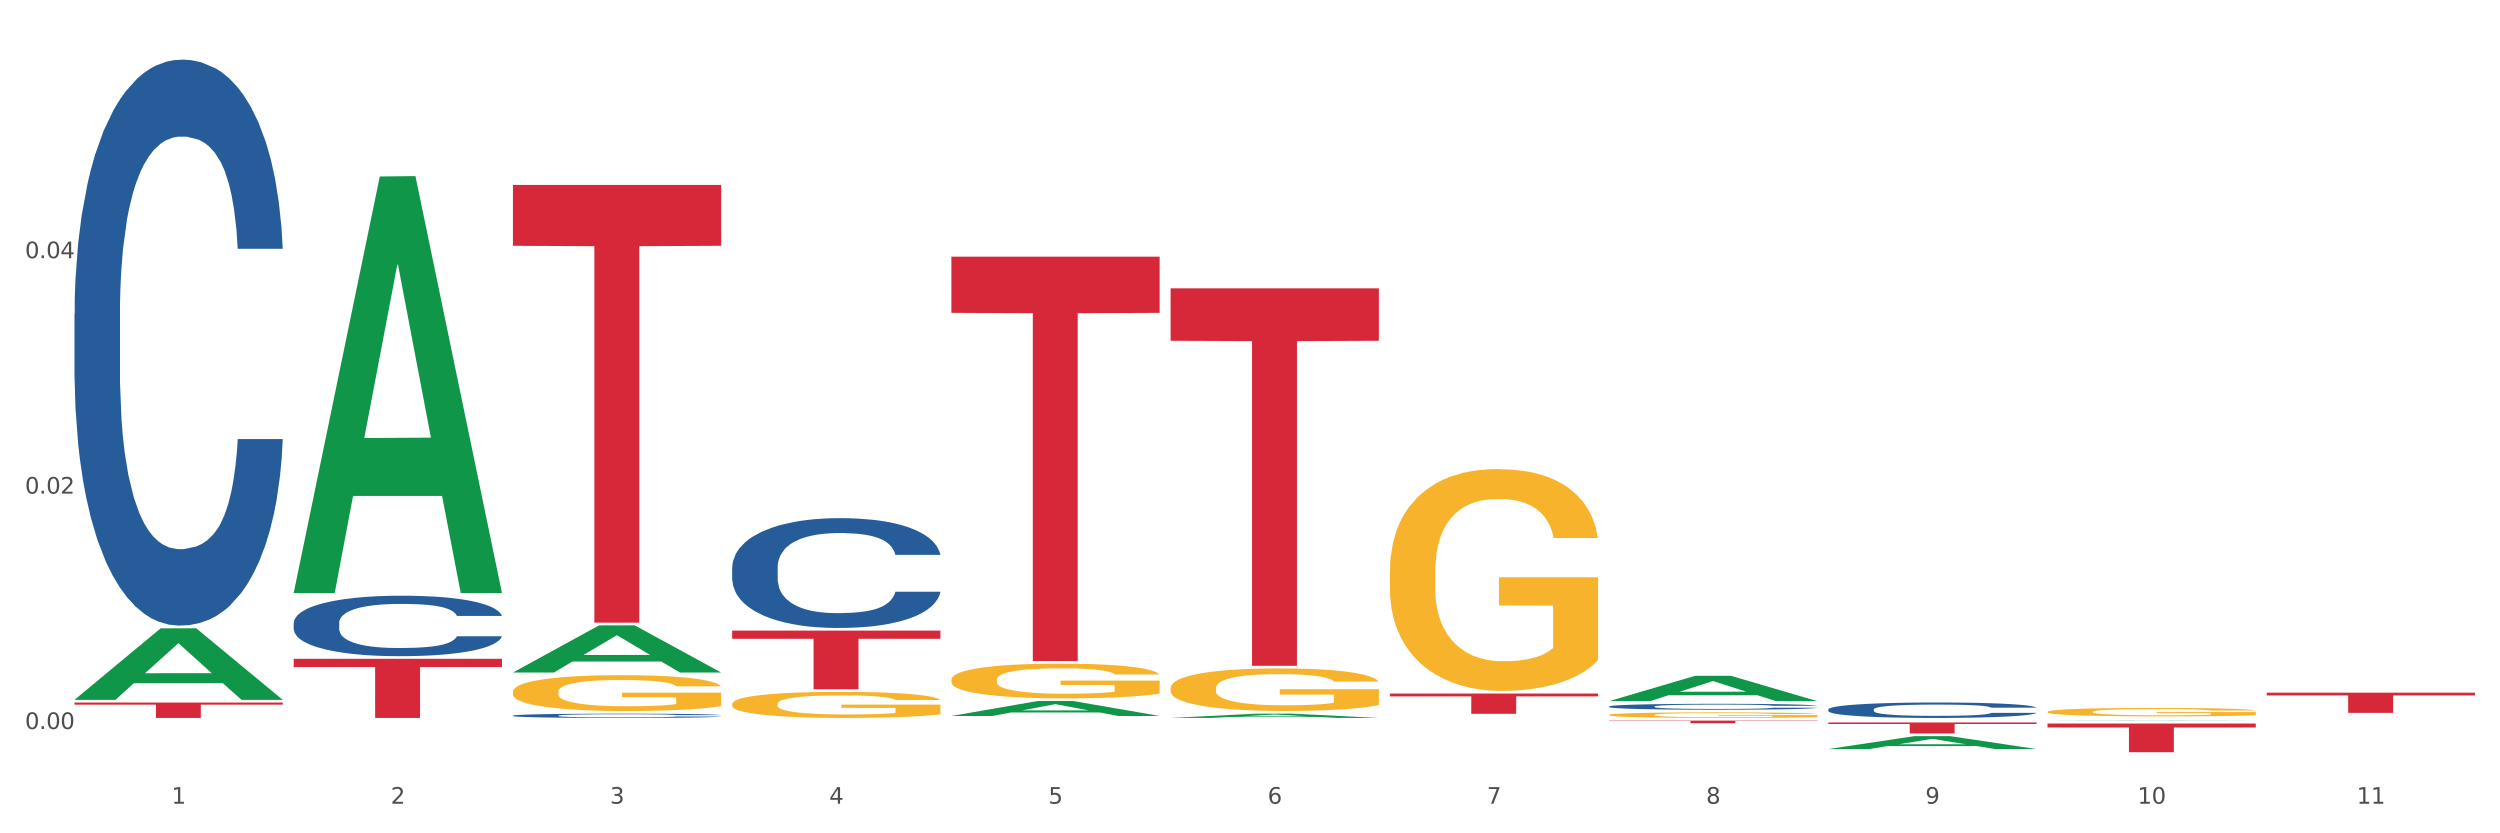
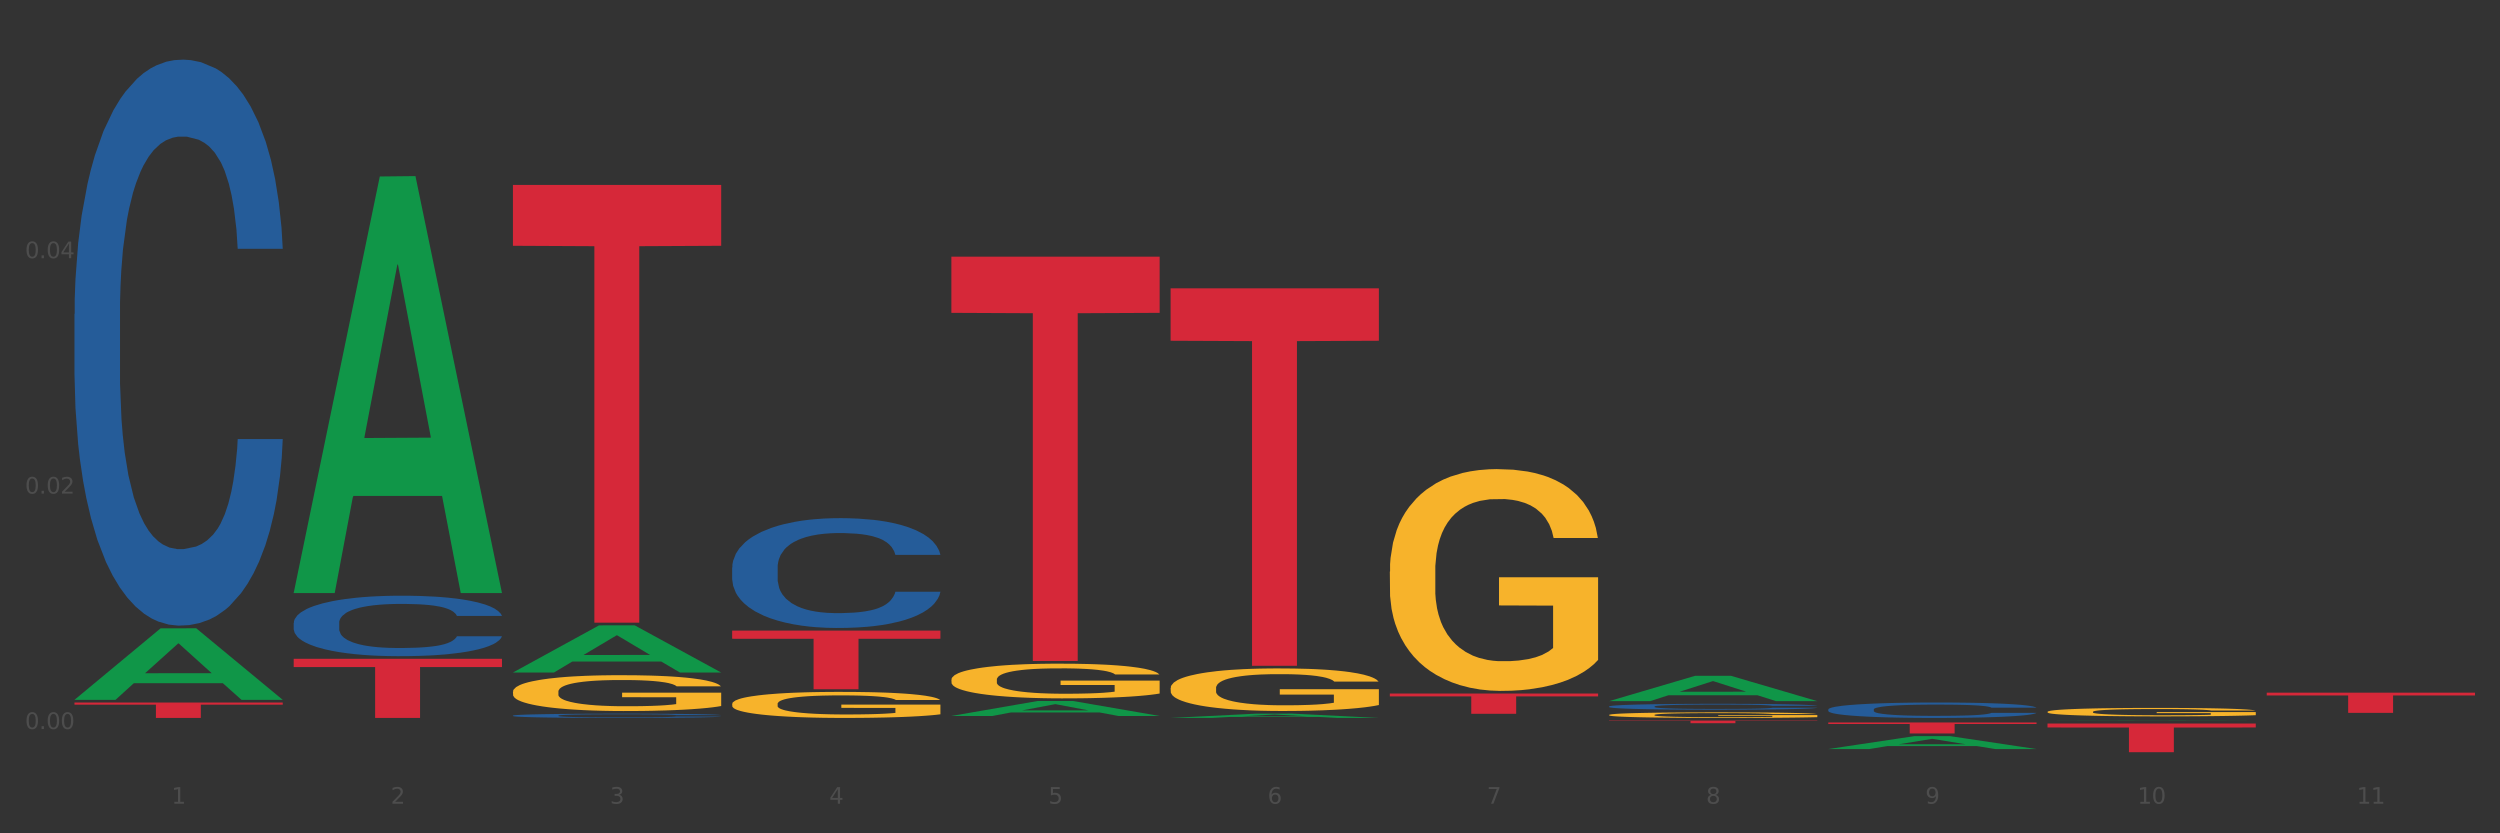
<svg xmlns="http://www.w3.org/2000/svg" xmlns:xlink="http://www.w3.org/1999/xlink" width="1080pt" height="360pt" viewBox="0 0 1080 360" version="1.1">
  <rect x="0" y="0" width="1080" height="360" fill="#333333" stroke="none" />
  <defs>
    <style type="text/css">*{stroke-linejoin: round; stroke-linecap: butt}</style>
  </defs>
  <g id="figure_1">
    <g id="patch_1">
-       <path d="M 0 360  L 1080 360  L 1080 0  L 0 0  z " style="fill: #ffffff; stroke: #ffffff; stroke-linejoin: miter" />
-     </g>
+       </g>
    <g id="axes_1">
      <g id="matplotlib.axis_1">
        <g id="xtick_1">
          <g id="text_1">
            <g style="fill: #4d4d4d" transform="translate(74.106 347.204) scale(0.096 -0.096)">
              <defs>
                <path id="DejaVuSans-31" d="M 794 531  L 1825 531  L 1825 4091  L 703 3866  L 703 4441  L 1819 4666  L 2450 4666  L 2450 531  L 3481 531  L 3481 0  L 794 0  L 794 531  z " transform="scale(0.016)" />
              </defs>
              <use xlink:href="#DejaVuSans-31" />
            </g>
          </g>
        </g>
        <g id="xtick_2">
          <g id="text_2">
            <g style="fill: #4d4d4d" transform="translate(168.812 347.204) scale(0.096 -0.096)">
              <defs>
                <path id="DejaVuSans-32" d="M 1228 531  L 3431 531  L 3431 0  L 469 0  L 469 531  Q 828 903 1448 1529  Q 2069 2156 2228 2338  Q 2531 2678 2651 2914  Q 2772 3150 2772 3378  Q 2772 3750 2511 3984  Q 2250 4219 1831 4219  Q 1534 4219 1204 4116  Q 875 4013 500 3803  L 500 4441  Q 881 4594 1212 4672  Q 1544 4750 1819 4750  Q 2544 4750 2975 4387  Q 3406 4025 3406 3419  Q 3406 3131 3298 2873  Q 3191 2616 2906 2266  Q 2828 2175 2409 1742  Q 1991 1309 1228 531  z " transform="scale(0.016)" />
              </defs>
              <use xlink:href="#DejaVuSans-32" />
            </g>
          </g>
        </g>
        <g id="xtick_3">
          <g id="text_3">
            <g style="fill: #4d4d4d" transform="translate(263.517 347.204) scale(0.096 -0.096)">
              <defs>
                <path id="DejaVuSans-33" d="M 2597 2516  Q 3050 2419 3304 2112  Q 3559 1806 3559 1356  Q 3559 666 3084 287  Q 2609 -91 1734 -91  Q 1441 -91 1130 -33  Q 819 25 488 141  L 488 750  Q 750 597 1062 519  Q 1375 441 1716 441  Q 2309 441 2620 675  Q 2931 909 2931 1356  Q 2931 1769 2642 2001  Q 2353 2234 1838 2234  L 1294 2234  L 1294 2753  L 1863 2753  Q 2328 2753 2575 2939  Q 2822 3125 2822 3475  Q 2822 3834 2567 4026  Q 2313 4219 1838 4219  Q 1578 4219 1281 4162  Q 984 4106 628 3988  L 628 4550  Q 988 4650 1302 4700  Q 1616 4750 1894 4750  Q 2613 4750 3031 4423  Q 3450 4097 3450 3541  Q 3450 3153 3228 2886  Q 3006 2619 2597 2516  z " transform="scale(0.016)" />
              </defs>
              <use xlink:href="#DejaVuSans-33" />
            </g>
          </g>
        </g>
        <g id="xtick_4">
          <g id="text_4">
            <g style="fill: #4d4d4d" transform="translate(358.223 347.204) scale(0.096 -0.096)">
              <defs>
                <path id="DejaVuSans-34" d="M 2419 4116  L 825 1625  L 2419 1625  L 2419 4116  z M 2253 4666  L 3047 4666  L 3047 1625  L 3713 1625  L 3713 1100  L 3047 1100  L 3047 0  L 2419 0  L 2419 1100  L 313 1100  L 313 1709  L 2253 4666  z " transform="scale(0.016)" />
              </defs>
              <use xlink:href="#DejaVuSans-34" />
            </g>
          </g>
        </g>
        <g id="xtick_5">
          <g id="text_5">
            <g style="fill: #4d4d4d" transform="translate(452.928 347.204) scale(0.096 -0.096)">
              <defs>
                <path id="DejaVuSans-35" d="M 691 4666  L 3169 4666  L 3169 4134  L 1269 4134  L 1269 2991  Q 1406 3038 1543 3061  Q 1681 3084 1819 3084  Q 2600 3084 3056 2656  Q 3513 2228 3513 1497  Q 3513 744 3044 326  Q 2575 -91 1722 -91  Q 1428 -91 1123 -41  Q 819 9 494 109  L 494 744  Q 775 591 1075 516  Q 1375 441 1709 441  Q 2250 441 2565 725  Q 2881 1009 2881 1497  Q 2881 1984 2565 2268  Q 2250 2553 1709 2553  Q 1456 2553 1204 2497  Q 953 2441 691 2322  L 691 4666  z " transform="scale(0.016)" />
              </defs>
              <use xlink:href="#DejaVuSans-35" />
            </g>
          </g>
        </g>
        <g id="xtick_6">
          <g id="text_6">
            <g style="fill: #4d4d4d" transform="translate(547.634 347.204) scale(0.096 -0.096)">
              <defs>
                <path id="DejaVuSans-36" d="M 2113 2584  Q 1688 2584 1439 2293  Q 1191 2003 1191 1497  Q 1191 994 1439 701  Q 1688 409 2113 409  Q 2538 409 2786 701  Q 3034 994 3034 1497  Q 3034 2003 2786 2293  Q 2538 2584 2113 2584  z M 3366 4563  L 3366 3988  Q 3128 4100 2886 4159  Q 2644 4219 2406 4219  Q 1781 4219 1451 3797  Q 1122 3375 1075 2522  Q 1259 2794 1537 2939  Q 1816 3084 2150 3084  Q 2853 3084 3261 2657  Q 3669 2231 3669 1497  Q 3669 778 3244 343  Q 2819 -91 2113 -91  Q 1303 -91 875 529  Q 447 1150 447 2328  Q 447 3434 972 4092  Q 1497 4750 2381 4750  Q 2619 4750 2861 4703  Q 3103 4656 3366 4563  z " transform="scale(0.016)" />
              </defs>
              <use xlink:href="#DejaVuSans-36" />
            </g>
          </g>
        </g>
        <g id="xtick_7">
          <g id="text_7">
            <g style="fill: #4d4d4d" transform="translate(642.339 347.204) scale(0.096 -0.096)">
              <defs>
                <path id="DejaVuSans-37" d="M 525 4666  L 3525 4666  L 3525 4397  L 1831 0  L 1172 0  L 2766 4134  L 525 4134  L 525 4666  z " transform="scale(0.016)" />
              </defs>
              <use xlink:href="#DejaVuSans-37" />
            </g>
          </g>
        </g>
        <g id="xtick_8">
          <g id="text_8">
            <g style="fill: #4d4d4d" transform="translate(737.044 347.204) scale(0.096 -0.096)">
              <defs>
                <path id="DejaVuSans-38" d="M 2034 2216  Q 1584 2216 1326 1975  Q 1069 1734 1069 1313  Q 1069 891 1326 650  Q 1584 409 2034 409  Q 2484 409 2743 651  Q 3003 894 3003 1313  Q 3003 1734 2745 1975  Q 2488 2216 2034 2216  z M 1403 2484  Q 997 2584 770 2862  Q 544 3141 544 3541  Q 544 4100 942 4425  Q 1341 4750 2034 4750  Q 2731 4750 3128 4425  Q 3525 4100 3525 3541  Q 3525 3141 3298 2862  Q 3072 2584 2669 2484  Q 3125 2378 3379 2068  Q 3634 1759 3634 1313  Q 3634 634 3220 271  Q 2806 -91 2034 -91  Q 1263 -91 848 271  Q 434 634 434 1313  Q 434 1759 690 2068  Q 947 2378 1403 2484  z M 1172 3481  Q 1172 3119 1398 2916  Q 1625 2713 2034 2713  Q 2441 2713 2670 2916  Q 2900 3119 2900 3481  Q 2900 3844 2670 4047  Q 2441 4250 2034 4250  Q 1625 4250 1398 4047  Q 1172 3844 1172 3481  z " transform="scale(0.016)" />
              </defs>
              <use xlink:href="#DejaVuSans-38" />
            </g>
          </g>
        </g>
        <g id="xtick_9">
          <g id="text_9">
            <g style="fill: #4d4d4d" transform="translate(831.75 347.204) scale(0.096 -0.096)">
              <defs>
                <path id="DejaVuSans-39" d="M 703 97  L 703 672  Q 941 559 1184 500  Q 1428 441 1663 441  Q 2288 441 2617 861  Q 2947 1281 2994 2138  Q 2813 1869 2534 1725  Q 2256 1581 1919 1581  Q 1219 1581 811 2004  Q 403 2428 403 3163  Q 403 3881 828 4315  Q 1253 4750 1959 4750  Q 2769 4750 3195 4129  Q 3622 3509 3622 2328  Q 3622 1225 3098 567  Q 2575 -91 1691 -91  Q 1453 -91 1209 -44  Q 966 3 703 97  z M 1959 2075  Q 2384 2075 2632 2365  Q 2881 2656 2881 3163  Q 2881 3666 2632 3958  Q 2384 4250 1959 4250  Q 1534 4250 1286 3958  Q 1038 3666 1038 3163  Q 1038 2656 1286 2365  Q 1534 2075 1959 2075  z " transform="scale(0.016)" />
              </defs>
              <use xlink:href="#DejaVuSans-39" />
            </g>
          </g>
        </g>
        <g id="xtick_10">
          <g id="text_10">
            <g style="fill: #4d4d4d" transform="translate(923.401 347.204) scale(0.096 -0.096)">
              <defs>
                <path id="DejaVuSans-30" d="M 2034 4250  Q 1547 4250 1301 3770  Q 1056 3291 1056 2328  Q 1056 1369 1301 889  Q 1547 409 2034 409  Q 2525 409 2770 889  Q 3016 1369 3016 2328  Q 3016 3291 2770 3770  Q 2525 4250 2034 4250  z M 2034 4750  Q 2819 4750 3233 4129  Q 3647 3509 3647 2328  Q 3647 1150 3233 529  Q 2819 -91 2034 -91  Q 1250 -91 836 529  Q 422 1150 422 2328  Q 422 3509 836 4129  Q 1250 4750 2034 4750  z " transform="scale(0.016)" />
              </defs>
              <use xlink:href="#DejaVuSans-31" />
              <use xlink:href="#DejaVuSans-30" transform="translate(63.623 0)" />
            </g>
          </g>
        </g>
        <g id="xtick_11">
          <g id="text_11">
            <g style="fill: #4d4d4d" transform="translate(1018.107 347.204) scale(0.096 -0.096)">
              <use xlink:href="#DejaVuSans-31" />
              <use xlink:href="#DejaVuSans-31" transform="translate(63.623 0)" />
            </g>
          </g>
        </g>
        <g id="xtick_12" />
        <g id="xtick_13" />
        <g id="xtick_14" />
        <g id="xtick_15" />
        <g id="xtick_16" />
        <g id="xtick_17" />
        <g id="xtick_18" />
        <g id="xtick_19" />
        <g id="xtick_20" />
        <g id="xtick_21" />
      </g>
      <g id="matplotlib.axis_2">
        <g id="ytick_1">
          <g id="text_12">
            <g style="fill: #4d4d4d" transform="translate(10.8 314.938) scale(0.096 -0.096)">
              <defs>
                <path id="DejaVuSans-2e" d="M 684 794  L 1344 794  L 1344 0  L 684 0  L 684 794  z " transform="scale(0.016)" />
              </defs>
              <use xlink:href="#DejaVuSans-30" />
              <use xlink:href="#DejaVuSans-2e" transform="translate(63.623 0)" />
              <use xlink:href="#DejaVuSans-30" transform="translate(95.41 0)" />
              <use xlink:href="#DejaVuSans-30" transform="translate(159.033 0)" />
            </g>
          </g>
        </g>
        <g id="ytick_2">
          <g id="text_13">
            <g style="fill: #4d4d4d" transform="translate(10.8 213.241) scale(0.096 -0.096)">
              <use xlink:href="#DejaVuSans-30" />
              <use xlink:href="#DejaVuSans-2e" transform="translate(63.623 0)" />
              <use xlink:href="#DejaVuSans-30" transform="translate(95.41 0)" />
              <use xlink:href="#DejaVuSans-32" transform="translate(159.033 0)" />
            </g>
          </g>
        </g>
        <g id="ytick_3">
          <g id="text_14">
            <g style="fill: #4d4d4d" transform="translate(10.8 111.544) scale(0.096 -0.096)">
              <use xlink:href="#DejaVuSans-30" />
              <use xlink:href="#DejaVuSans-2e" transform="translate(63.623 0)" />
              <use xlink:href="#DejaVuSans-30" transform="translate(95.41 0)" />
              <use xlink:href="#DejaVuSans-34" transform="translate(159.033 0)" />
            </g>
          </g>
        </g>
        <g id="ytick_4" />
        <g id="ytick_5" />
        <g id="ytick_6" />
      </g>
      <g id="PolyCollection_1">
        <path d="M 32.175 302.282  L 32.268 302.253  L 69.369 271.446  L 84.766 271.417  L 122.145 302.34  L 104.337 302.34  L 96.267 295.14  L 57.96 295.14  L 57.682 295.256  L 49.891 302.34  L 32.175 302.34  L 32.175 302.282  L 62.783 290.842  L 91.444 290.813  L 77.253 278.008  L 77.067 277.95  L 76.882 278.037  L 62.691 290.813  L 62.783 290.842  L 32.175 302.282  z " clip-path="url(#pef941d0459)" style="fill: #109648" />
        <path d="M 789.819 312.115  L 879.789 312.115  L 879.789 312.775  L 844.398 312.78  L 844.398 316.865  L 824.997 316.865  L 824.997 312.78  L 789.819 312.775  L 789.819 312.12  L 789.819 312.115  z " clip-path="url(#pef941d0459)" style="fill: #d62839" />
        <path d="M 695.113 311.29  L 785.084 311.29  L 785.084 311.447  L 749.692 311.448  L 749.692 312.415  L 730.291 312.415  L 730.291 311.448  L 695.113 311.447  L 695.113 311.292  L 695.113 311.29  z " clip-path="url(#pef941d0459)" style="fill: #d62839" />
        <path d="M 600.408 299.617  L 690.378 299.617  L 690.378 300.832  L 654.987 300.84  L 654.987 308.359  L 635.586 308.359  L 635.586 300.84  L 600.408 300.832  L 600.408 299.625  L 600.408 299.617  z " clip-path="url(#pef941d0459)" style="fill: #d62839" />
        <path d="M 126.88 269.082  L 126.987 269.058  L 126.987 268.39  L 127.306 267.484  L 128.476 265.814  L 129.965 264.549  L 132.517 263.07  L 133.899 262.45  L 135.707 261.758  L 139.43 260.637  L 143.683 259.682  L 146.661 259.157  L 148.894 258.823  L 153.893 258.227  L 156.764 257.965  L 159.742 257.75  L 162.294 257.607  L 166.548 257.44  L 169.951 257.368  L 173.886 257.344  L 177.183 257.368  L 181.543 257.464  L 187.924 257.75  L 190.37 257.917  L 193.667 258.203  L 197.07 258.585  L 199.835 258.967  L 203.025 259.515  L 206.322 260.231  L 209.513 261.138  L 211.746 261.973  L 213.554 262.855  L 215.149 263.929  L 216.319 265.098  L 216.851 266.076  L 197.389 266.076  L 196.857 265.193  L 195.794 264.239  L 194.73 263.595  L 193.561 263.07  L 191.753 262.474  L 190.157 262.092  L 187.499 261.639  L 185.053 261.352  L 183.032 261.185  L 180.586 261.042  L 175.375 260.899  L 171.653 260.899  L 169.313 260.947  L 166.442 261.066  L 163.996 261.233  L 161.124 261.519  L 158.891 261.83  L 156.658 262.235  L 155.382 262.521  L 153.467 263.046  L 152.191 263.476  L 150.49 264.215  L 149.533 264.74  L 147.831 266.1  L 147.087 267.102  L 146.768 267.794  L 146.555 268.557  L 146.555 272.279  L 147.193 273.949  L 147.725 274.665  L 148.575 275.476  L 150.171 276.526  L 152.51 277.552  L 154.956 278.291  L 156.977 278.745  L 158.891 279.079  L 160.805 279.341  L 163.145 279.58  L 165.059 279.723  L 167.931 279.866  L 171.334 279.937  L 173.993 279.937  L 179.416 279.818  L 181.862 279.699  L 184.202 279.532  L 186.754 279.269  L 188.775 278.983  L 189.945 278.768  L 191.859 278.315  L 193.348 277.838  L 194.624 277.289  L 195.475 276.812  L 196.432 276.096  L 197.176 275.285  L 197.389 274.856  L 216.851 274.856  L 216.425 275.715  L 215.681 276.55  L 214.192 277.671  L 213.022 278.315  L 211.214 279.102  L 209.3 279.77  L 206.641 280.51  L 204.195 281.059  L 201.643 281.536  L 198.878 281.965  L 193.88 282.562  L 192.072 282.729  L 188.243 283.015  L 185.265 283.182  L 180.905 283.349  L 176.439 283.445  L 171.759 283.468  L 167.612 283.421  L 163.039 283.278  L 160.167 283.134  L 156.977 282.92  L 153.255 282.586  L 149.745 282.18  L 146.448 281.703  L 143.364 281.154  L 140.493 280.534  L 136.771 279.508  L 134.006 278.506  L 131.985 277.576  L 130.603 276.788  L 129.22 275.786  L 128.476 275.094  L 127.306 273.424  L 126.88 271.874  L 126.88 269.082  z " clip-path="url(#pef941d0459)" style="fill: #255c99" />
        <path d="M 410.997 110.874  L 500.967 110.874  L 500.967 135.15  L 465.576 135.314  L 465.576 285.562  L 446.175 285.562  L 446.175 135.314  L 410.997 135.15  L 410.997 111.038  L 410.997 110.874  z " clip-path="url(#pef941d0459)" style="fill: #d62839" />
        <path d="M 316.291 272.427  L 406.262 272.427  L 406.262 275.947  L 370.871 275.971  L 370.871 297.752  L 351.469 297.752  L 351.469 275.971  L 316.291 275.947  L 316.291 272.451  L 316.291 272.427  z " clip-path="url(#pef941d0459)" style="fill: #d62839" />
        <path d="M 221.586 79.9  L 311.556 79.9  L 311.556 106.179  L 276.165 106.356  L 276.165 268.999  L 256.764 268.999  L 256.764 106.356  L 221.586 106.179  L 221.586 80.078  L 221.586 79.9  z " clip-path="url(#pef941d0459)" style="fill: #d62839" />
        <path d="M 126.88 284.611  L 216.851 284.611  L 216.851 288.159  L 181.46 288.183  L 181.46 310.148  L 162.058 310.148  L 162.058 288.183  L 126.88 288.159  L 126.88 284.635  L 126.88 284.611  z " clip-path="url(#pef941d0459)" style="fill: #d62839" />
        <path d="M 32.175 303.483  L 122.145 303.483  L 122.145 304.409  L 86.754 304.415  L 86.754 310.148  L 67.353 310.148  L 67.353 304.415  L 32.175 304.409  L 32.175 303.489  L 32.175 303.483  z " clip-path="url(#pef941d0459)" style="fill: #d62839" />
        <path d="M 884.524 312.555  L 974.495 312.555  L 974.495 314.278  L 939.103 314.289  L 939.103 324.95  L 919.702 324.95  L 919.702 314.289  L 884.524 314.278  L 884.524 312.567  L 884.524 312.555  z " clip-path="url(#pef941d0459)" style="fill: #d62839" />
        <path d="M 884.524 307.507  L 884.631 307.504  L 884.631 307.383  L 884.843 307.28  L 885.905 307.029  L 887.499 306.822  L 888.667 306.712  L 889.835 306.621  L 891.216 306.531  L 892.916 306.438  L 895.996 306.301  L 897.908 306.231  L 900.245 306.157  L 904.494 306.05  L 907.575 305.99  L 910.761 305.94  L 915.966 305.88  L 919.365 305.853  L 922.977 305.833  L 927.332 305.819  L 930.625 305.816  L 937.848 305.826  L 944.009 305.856  L 946.983 305.88  L 950.807 305.92  L 952.825 305.946  L 956.118 306  L 959.517 306.07  L 961.854 306.13  L 965.359 306.244  L 968.015 306.357  L 970.458 306.498  L 971.733 306.595  L 972.689 306.685  L 973.539 306.789  L 974.388 306.952  L 955.268 306.952  L 954.525 306.835  L 953.356 306.725  L 951.657 306.618  L 950.17 306.551  L 947.62 306.468  L 945.283 306.414  L 942.84 306.374  L 939.866 306.341  L 937.529 306.324  L 934.236 306.311  L 927.757 306.314  L 923.402 306.341  L 920.427 306.374  L 918.515 306.404  L 916.816 306.438  L 914.904 306.484  L 912.673 306.555  L 911.08 306.618  L 909.487 306.698  L 908.212 306.779  L 907.043 306.872  L 906.087 306.972  L 905.344 307.076  L 904.707 307.203  L 904.175 307.413  L 904.175 307.871  L 904.388 307.975  L 904.919 308.112  L 905.556 308.215  L 906.619 308.339  L 907.575 308.423  L 909.38 308.543  L 911.399 308.643  L 912.992 308.707  L 914.585 308.76  L 917.347 308.834  L 920.427 308.894  L 923.083 308.931  L 926.695 308.964  L 929.138 308.977  L 931.262 308.984  L 936.467 308.984  L 940.185 308.974  L 944.327 308.951  L 947.514 308.92  L 950.17 308.884  L 953.144 308.824  L 955.056 308.767  L 955.056 308.068  L 931.687 308.065  L 931.687 307.601  L 974.495 307.601  L 974.495 308.964  L 972.689 309.034  L 970.671 309.098  L 968.546 309.154  L 965.359 309.225  L 961.535 309.291  L 958.136 309.338  L 954.525 309.378  L 950.276 309.415  L 944.752 309.448  L 941.353 309.462  L 937.104 309.472  L 932.112 309.475  L 927.757 309.469  L 923.508 309.452  L 919.047 309.422  L 914.691 309.378  L 911.399 309.335  L 908.106 309.281  L 904.6 309.211  L 901.839 309.144  L 899.714 309.084  L 897.377 309.007  L 894.828 308.907  L 892.916 308.817  L 891.216 308.723  L 889.411 308.603  L 888.136 308.499  L 886.861 308.369  L 886.118 308.272  L 885.268 308.122  L 884.631 307.911  L 884.524 307.507  z " clip-path="url(#pef941d0459)" style="fill: #f7b32b" />
        <path d="M 600.408 246.929  L 600.514 246.842  L 600.514 243.691  L 600.727 240.978  L 601.789 234.415  L 603.382 228.989  L 604.551 226.101  L 605.719 223.738  L 607.1 221.375  L 608.799 218.925  L 611.88 215.337  L 613.792 213.499  L 616.129 211.574  L 620.378 208.773  L 623.458 207.198  L 626.645 205.885  L 631.85 204.31  L 635.249 203.61  L 638.86 203.085  L 643.215 202.735  L 646.508 202.647  L 653.731 202.91  L 659.892 203.697  L 662.867 204.31  L 666.691 205.36  L 668.709 206.06  L 672.002 207.46  L 675.401 209.298  L 677.738 210.873  L 681.243 213.849  L 683.899 216.824  L 686.342 220.5  L 687.616 223.038  L 688.572 225.401  L 689.422 228.114  L 690.272 232.402  L 671.152 232.402  L 670.408 229.339  L 669.24 226.451  L 667.54 223.651  L 666.053 221.9  L 663.504 219.712  L 661.167 218.312  L 658.724 217.262  L 655.75 216.387  L 653.413 215.949  L 650.12 215.599  L 643.64 215.687  L 639.285 216.387  L 636.311 217.262  L 634.399 218.05  L 632.699 218.925  L 630.787 220.15  L 628.557 221.988  L 626.963 223.651  L 625.37 225.751  L 624.095 227.851  L 622.927 230.302  L 621.971 232.927  L 621.227 235.64  L 620.59 238.965  L 620.059 244.479  L 620.059 256.468  L 620.271 259.181  L 620.803 262.769  L 621.44 265.482  L 622.502 268.72  L 623.458 270.908  L 625.264 274.059  L 627.282 276.684  L 628.875 278.347  L 630.469 279.747  L 633.231 281.672  L 636.311 283.248  L 638.967 284.21  L 642.578 285.085  L 645.021 285.435  L 647.146 285.611  L 652.351 285.611  L 656.068 285.348  L 660.211 284.735  L 663.398 283.948  L 666.053 282.985  L 669.027 281.41  L 670.939 279.922  L 670.939 261.632  L 647.571 261.544  L 647.571 249.38  L 690.378 249.38  L 690.378 285.085  L 688.572 286.923  L 686.554 288.586  L 684.43 290.074  L 681.243 291.912  L 677.419 293.662  L 674.02 294.887  L 670.408 295.937  L 666.159 296.9  L 660.636 297.775  L 657.237 298.125  L 652.988 298.388  L 647.995 298.475  L 643.64 298.3  L 639.391 297.863  L 634.93 297.075  L 630.575 295.937  L 627.282 294.8  L 623.989 293.399  L 620.484 291.561  L 617.722 289.811  L 615.598 288.236  L 613.261 286.223  L 610.711 283.598  L 608.799 281.235  L 607.1 278.784  L 605.294 275.634  L 604.019 272.921  L 602.745 269.508  L 602.001 266.97  L 601.151 263.032  L 600.514 257.518  L 600.408 246.929  z " clip-path="url(#pef941d0459)" style="fill: #f7b32b" />
        <path d="M 505.702 297.254  L 505.809 297.237  L 505.809 296.632  L 506.021 296.111  L 507.083 294.852  L 508.677 293.81  L 509.845 293.256  L 511.014 292.802  L 512.394 292.349  L 514.094 291.878  L 517.174 291.19  L 519.086 290.837  L 521.423 290.468  L 525.672 289.93  L 528.753 289.628  L 531.939 289.376  L 537.144 289.073  L 540.543 288.939  L 544.155 288.838  L 548.51 288.771  L 551.803 288.754  L 559.026 288.805  L 565.187 288.956  L 568.161 289.073  L 571.985 289.275  L 574.003 289.409  L 577.296 289.678  L 580.695 290.031  L 583.032 290.333  L 586.537 290.904  L 589.193 291.475  L 591.636 292.181  L 592.911 292.668  L 593.867 293.121  L 594.717 293.642  L 595.566 294.465  L 576.446 294.465  L 575.703 293.877  L 574.534 293.323  L 572.835 292.786  L 571.348 292.45  L 568.798 292.03  L 566.461 291.761  L 564.018 291.559  L 561.044 291.391  L 558.707 291.307  L 555.414 291.24  L 548.935 291.257  L 544.58 291.391  L 541.606 291.559  L 539.694 291.711  L 537.994 291.878  L 536.082 292.114  L 533.851 292.466  L 532.258 292.786  L 530.665 293.189  L 529.39 293.592  L 528.222 294.062  L 527.266 294.566  L 526.522 295.087  L 525.885 295.725  L 525.354 296.783  L 525.354 299.084  L 525.566 299.605  L 526.097 300.294  L 526.734 300.815  L 527.797 301.436  L 528.753 301.856  L 530.558 302.461  L 532.577 302.965  L 534.17 303.284  L 535.763 303.553  L 538.525 303.922  L 541.606 304.224  L 544.261 304.409  L 547.873 304.577  L 550.316 304.644  L 552.44 304.678  L 557.645 304.678  L 561.363 304.628  L 565.505 304.51  L 568.692 304.359  L 571.348 304.174  L 574.322 303.872  L 576.234 303.586  L 576.234 300.076  L 552.865 300.059  L 552.865 297.724  L 595.673 297.724  L 595.673 304.577  L 593.867 304.93  L 591.849 305.249  L 589.724 305.535  L 586.537 305.887  L 582.713 306.223  L 579.314 306.458  L 575.703 306.66  L 571.454 306.845  L 565.93 307.013  L 562.531 307.08  L 558.282 307.13  L 553.29 307.147  L 548.935 307.114  L 544.686 307.03  L 540.225 306.878  L 535.87 306.66  L 532.577 306.442  L 529.284 306.173  L 525.778 305.82  L 523.017 305.484  L 520.892 305.182  L 518.555 304.796  L 516.006 304.292  L 514.094 303.838  L 512.394 303.368  L 510.589 302.763  L 509.314 302.242  L 508.039 301.587  L 507.296 301.1  L 506.446 300.344  L 505.809 299.286  L 505.702 297.254  z " clip-path="url(#pef941d0459)" style="fill: #f7b32b" />
        <path d="M 410.997 293.632  L 411.103 293.618  L 411.103 293.125  L 411.316 292.701  L 412.378 291.674  L 413.971 290.825  L 415.14 290.373  L 416.308 290.004  L 417.689 289.634  L 419.388 289.251  L 422.469 288.689  L 424.381 288.402  L 426.718 288.101  L 430.967 287.662  L 434.047 287.416  L 437.234 287.211  L 442.439 286.964  L 445.838 286.855  L 449.449 286.773  L 453.804 286.718  L 457.097 286.704  L 464.32 286.745  L 470.481 286.868  L 473.456 286.964  L 477.28 287.129  L 479.298 287.238  L 482.591 287.457  L 485.99 287.745  L 488.327 287.991  L 491.832 288.457  L 494.488 288.922  L 496.931 289.497  L 498.205 289.894  L 499.161 290.264  L 500.011 290.688  L 500.861 291.359  L 481.741 291.359  L 480.997 290.88  L 479.829 290.428  L 478.129 289.99  L 476.642 289.716  L 474.093 289.374  L 471.756 289.155  L 469.313 288.991  L 466.339 288.854  L 464.002 288.785  L 460.709 288.73  L 454.229 288.744  L 449.874 288.854  L 446.9 288.991  L 444.988 289.114  L 443.288 289.251  L 441.376 289.442  L 439.146 289.73  L 437.552 289.99  L 435.959 290.319  L 434.684 290.647  L 433.516 291.031  L 432.56 291.441  L 431.816 291.866  L 431.179 292.386  L 430.648 293.249  L 430.648 295.124  L 430.86 295.549  L 431.392 296.11  L 432.029 296.535  L 433.091 297.041  L 434.047 297.383  L 435.853 297.876  L 437.871 298.287  L 439.464 298.547  L 441.058 298.766  L 443.82 299.068  L 446.9 299.314  L 449.556 299.465  L 453.167 299.602  L 455.61 299.656  L 457.735 299.684  L 462.94 299.684  L 466.657 299.643  L 470.8 299.547  L 473.987 299.424  L 476.642 299.273  L 479.616 299.026  L 481.528 298.794  L 481.528 295.932  L 458.16 295.918  L 458.16 294.015  L 500.967 294.015  L 500.967 299.602  L 499.161 299.889  L 497.143 300.149  L 495.019 300.382  L 491.832 300.669  L 488.008 300.943  L 484.609 301.135  L 480.997 301.299  L 476.748 301.45  L 471.225 301.587  L 467.826 301.642  L 463.577 301.683  L 458.584 301.696  L 454.229 301.669  L 449.98 301.6  L 445.519 301.477  L 441.164 301.299  L 437.871 301.121  L 434.578 300.902  L 431.073 300.615  L 428.311 300.341  L 426.187 300.094  L 423.85 299.779  L 421.3 299.369  L 419.388 298.999  L 417.689 298.616  L 415.883 298.123  L 414.608 297.698  L 413.334 297.164  L 412.59 296.767  L 411.74 296.151  L 411.103 295.289  L 410.997 293.632  z " clip-path="url(#pef941d0459)" style="fill: #f7b32b" />
        <path d="M 316.291 304.095  L 316.398 304.085  L 316.398 303.715  L 316.61 303.396  L 317.672 302.625  L 319.266 301.988  L 320.434 301.649  L 321.603 301.371  L 322.983 301.094  L 324.683 300.806  L 327.763 300.385  L 329.675 300.169  L 332.012 299.943  L 336.261 299.614  L 339.342 299.429  L 342.528 299.275  L 347.733 299.09  L 351.132 299.007  L 354.744 298.946  L 359.099 298.905  L 362.392 298.894  L 369.615 298.925  L 375.776 299.018  L 378.75 299.09  L 382.574 299.213  L 384.592 299.295  L 387.885 299.46  L 391.284 299.675  L 393.621 299.86  L 397.127 300.21  L 399.782 300.559  L 402.225 300.991  L 403.5 301.289  L 404.456 301.566  L 405.306 301.885  L 406.155 302.389  L 387.035 302.389  L 386.292 302.029  L 385.123 301.69  L 383.424 301.361  L 381.937 301.155  L 379.387 300.898  L 377.051 300.734  L 374.607 300.611  L 371.633 300.508  L 369.296 300.457  L 366.003 300.415  L 359.524 300.426  L 355.169 300.508  L 352.195 300.611  L 350.283 300.703  L 348.583 300.806  L 346.671 300.95  L 344.44 301.166  L 342.847 301.361  L 341.254 301.608  L 339.979 301.854  L 338.811 302.142  L 337.855 302.45  L 337.111 302.769  L 336.474 303.16  L 335.943 303.807  L 335.943 305.215  L 336.155 305.534  L 336.686 305.955  L 337.323 306.274  L 338.386 306.654  L 339.342 306.911  L 341.147 307.281  L 343.166 307.589  L 344.759 307.784  L 346.352 307.949  L 349.114 308.175  L 352.195 308.36  L 354.85 308.473  L 358.462 308.576  L 360.905 308.617  L 363.029 308.638  L 368.234 308.638  L 371.952 308.607  L 376.095 308.535  L 379.281 308.442  L 381.937 308.329  L 384.911 308.144  L 386.823 307.969  L 386.823 305.821  L 363.454 305.811  L 363.454 304.383  L 406.262 304.383  L 406.262 308.576  L 404.456 308.792  L 402.438 308.987  L 400.313 309.162  L 397.127 309.378  L 393.303 309.583  L 389.903 309.727  L 386.292 309.85  L 382.043 309.963  L 376.519 310.066  L 373.12 310.107  L 368.871 310.138  L 363.879 310.148  L 359.524 310.128  L 355.275 310.076  L 350.814 309.984  L 346.459 309.85  L 343.166 309.717  L 339.873 309.552  L 336.367 309.336  L 333.606 309.131  L 331.481 308.946  L 329.144 308.709  L 326.595 308.401  L 324.683 308.124  L 322.983 307.836  L 321.178 307.466  L 319.903 307.147  L 318.628 306.746  L 317.885 306.448  L 317.035 305.986  L 316.398 305.338  L 316.291 304.095  z " clip-path="url(#pef941d0459)" style="fill: #f7b32b" />
        <path d="M 221.586 298.839  L 221.692 298.824  L 221.692 298.315  L 221.905 297.877  L 222.967 296.816  L 224.56 295.94  L 225.729 295.473  L 226.897 295.091  L 228.278 294.709  L 229.978 294.313  L 233.058 293.734  L 234.97 293.437  L 237.307 293.125  L 241.556 292.673  L 244.636 292.418  L 247.823 292.206  L 253.028 291.952  L 256.427 291.839  L 260.038 291.754  L 264.394 291.697  L 267.686 291.683  L 274.91 291.725  L 281.07 291.853  L 284.045 291.952  L 287.869 292.121  L 289.887 292.235  L 293.18 292.461  L 296.579 292.758  L 298.916 293.012  L 302.421 293.493  L 305.077 293.974  L 307.52 294.568  L 308.794 294.978  L 309.75 295.36  L 310.6 295.798  L 311.45 296.491  L 292.33 296.491  L 291.586 295.996  L 290.418 295.529  L 288.718 295.077  L 287.231 294.794  L 284.682 294.441  L 282.345 294.214  L 279.902 294.045  L 276.928 293.903  L 274.591 293.833  L 271.298 293.776  L 264.818 293.79  L 260.463 293.903  L 257.489 294.045  L 255.577 294.172  L 253.878 294.313  L 251.966 294.511  L 249.735 294.808  L 248.142 295.077  L 246.548 295.416  L 245.274 295.756  L 244.105 296.152  L 243.149 296.576  L 242.406 297.014  L 241.768 297.552  L 241.237 298.443  L 241.237 300.38  L 241.45 300.818  L 241.981 301.398  L 242.618 301.837  L 243.68 302.36  L 244.636 302.713  L 246.442 303.222  L 248.46 303.647  L 250.054 303.915  L 251.647 304.142  L 254.409 304.453  L 257.489 304.707  L 260.145 304.863  L 263.756 305.004  L 266.199 305.061  L 268.324 305.089  L 273.529 305.089  L 277.246 305.047  L 281.389 304.948  L 284.576 304.82  L 287.231 304.665  L 290.206 304.41  L 292.118 304.17  L 292.118 301.214  L 268.749 301.2  L 268.749 299.235  L 311.556 299.235  L 311.556 305.004  L 309.75 305.301  L 307.732 305.57  L 305.608 305.81  L 302.421 306.107  L 298.597 306.39  L 295.198 306.588  L 291.586 306.758  L 287.338 306.913  L 281.814 307.055  L 278.415 307.111  L 274.166 307.154  L 269.174 307.168  L 264.818 307.14  L 260.57 307.069  L 256.108 306.942  L 251.753 306.758  L 248.46 306.574  L 245.167 306.348  L 241.662 306.051  L 238.9 305.768  L 236.776 305.513  L 234.439 305.188  L 231.89 304.764  L 229.978 304.382  L 228.278 303.986  L 226.472 303.477  L 225.198 303.039  L 223.923 302.487  L 223.179 302.077  L 222.33 301.441  L 221.692 300.55  L 221.586 298.839  z " clip-path="url(#pef941d0459)" style="fill: #f7b32b" />
        <path d="M 789.819 306.478  L 789.925 306.472  L 789.925 306.302  L 790.244 306.07  L 791.414 305.644  L 792.903 305.322  L 795.455 304.944  L 796.838 304.786  L 798.646 304.61  L 802.368 304.323  L 806.622 304.08  L 809.6 303.946  L 811.833 303.861  L 816.831 303.709  L 819.703 303.642  L 822.68 303.587  L 825.233 303.55  L 829.487 303.508  L 832.89 303.49  L 836.825 303.484  L 840.121 303.49  L 844.482 303.514  L 850.862 303.587  L 853.308 303.63  L 856.605 303.703  L 860.008 303.8  L 862.773 303.897  L 865.964 304.037  L 869.261 304.22  L 872.451 304.451  L 874.684 304.664  L 876.492 304.89  L 878.087 305.163  L 879.257 305.462  L 879.789 305.711  L 860.327 305.711  L 859.796 305.486  L 858.732 305.243  L 857.669 305.078  L 856.499 304.944  L 854.691 304.792  L 853.096 304.695  L 850.437 304.579  L 847.991 304.506  L 845.97 304.463  L 843.524 304.427  L 838.313 304.39  L 834.591 304.39  L 832.252 304.403  L 829.38 304.433  L 826.934 304.476  L 824.063 304.549  L 821.83 304.628  L 819.596 304.731  L 818.32 304.804  L 816.406 304.938  L 815.13 305.048  L 813.428 305.236  L 812.471 305.37  L 810.769 305.717  L 810.025 305.973  L 809.706 306.149  L 809.493 306.344  L 809.493 307.294  L 810.131 307.72  L 810.663 307.902  L 811.514 308.109  L 813.109 308.377  L 815.449 308.639  L 817.895 308.828  L 819.915 308.943  L 821.83 309.028  L 823.744 309.095  L 826.083 309.156  L 827.998 309.193  L 830.869 309.229  L 834.272 309.248  L 836.931 309.248  L 842.355 309.217  L 844.801 309.187  L 847.14 309.144  L 849.693 309.077  L 851.713 309.004  L 852.883 308.949  L 854.797 308.834  L 856.286 308.712  L 857.562 308.572  L 858.413 308.45  L 859.37 308.268  L 860.115 308.061  L 860.327 307.951  L 879.789 307.951  L 879.364 308.17  L 878.619 308.383  L 877.13 308.669  L 875.961 308.834  L 874.153 309.035  L 872.238 309.205  L 869.58 309.394  L 867.134 309.534  L 864.581 309.655  L 861.816 309.765  L 856.818 309.917  L 855.01 309.96  L 851.181 310.033  L 848.204 310.075  L 843.843 310.118  L 839.377 310.142  L 834.698 310.148  L 830.55 310.136  L 825.977 310.1  L 823.106 310.063  L 819.915 310.008  L 816.193 309.923  L 812.684 309.82  L 809.387 309.698  L 806.303 309.558  L 803.431 309.4  L 799.709 309.138  L 796.944 308.882  L 794.924 308.645  L 793.541 308.444  L 792.158 308.188  L 791.414 308.012  L 790.244 307.586  L 789.819 307.19  L 789.819 306.478  z " clip-path="url(#pef941d0459)" style="fill: #255c99" />
        <path d="M 695.113 305.19  L 695.22 305.188  L 695.22 305.123  L 695.539 305.034  L 696.709 304.871  L 698.197 304.747  L 700.75 304.603  L 702.132 304.542  L 703.94 304.475  L 707.662 304.365  L 711.916 304.272  L 714.894 304.22  L 717.127 304.188  L 722.126 304.13  L 724.997 304.104  L 727.975 304.083  L 730.527 304.069  L 734.781 304.053  L 738.184 304.046  L 742.119 304.043  L 745.416 304.046  L 749.776 304.055  L 756.157 304.083  L 758.603 304.099  L 761.9 304.127  L 765.303 304.165  L 768.068 304.202  L 771.258 304.255  L 774.555 304.325  L 777.746 304.414  L 779.979 304.496  L 781.787 304.582  L 783.382 304.687  L 784.552 304.801  L 785.084 304.896  L 765.622 304.896  L 765.09 304.81  L 764.027 304.717  L 762.963 304.654  L 761.793 304.603  L 759.985 304.544  L 758.39 304.507  L 755.732 304.463  L 753.286 304.435  L 751.265 304.419  L 748.819 304.405  L 743.608 304.391  L 739.886 304.391  L 737.546 304.395  L 734.675 304.407  L 732.229 304.423  L 729.357 304.451  L 727.124 304.482  L 724.891 304.521  L 723.615 304.549  L 721.7 304.6  L 720.424 304.642  L 718.723 304.715  L 717.765 304.766  L 716.064 304.899  L 715.319 304.997  L 715 305.064  L 714.788 305.139  L 714.788 305.502  L 715.426 305.666  L 715.958 305.736  L 716.808 305.815  L 718.404 305.917  L 720.743 306.018  L 723.189 306.09  L 725.21 306.134  L 727.124 306.167  L 729.038 306.192  L 731.378 306.216  L 733.292 306.23  L 736.164 306.244  L 739.567 306.251  L 742.225 306.251  L 747.649 306.239  L 750.095 306.227  L 752.435 306.211  L 754.987 306.185  L 757.008 306.157  L 758.178 306.136  L 760.092 306.092  L 761.581 306.046  L 762.857 305.992  L 763.708 305.945  L 764.665 305.875  L 765.409 305.796  L 765.622 305.754  L 785.084 305.754  L 784.658 305.838  L 783.914 305.92  L 782.425 306.029  L 781.255 306.092  L 779.447 306.169  L 777.533 306.234  L 774.874 306.307  L 772.428 306.36  L 769.876 306.407  L 767.111 306.449  L 762.112 306.507  L 760.305 306.523  L 756.476 306.551  L 753.498 306.568  L 749.138 306.584  L 744.671 306.593  L 739.992 306.596  L 735.845 306.591  L 731.272 306.577  L 728.4 306.563  L 725.21 306.542  L 721.488 306.509  L 717.978 306.47  L 714.681 306.423  L 711.597 306.37  L 708.726 306.309  L 705.004 306.209  L 702.239 306.111  L 700.218 306.02  L 698.836 305.943  L 697.453 305.845  L 696.709 305.777  L 695.539 305.614  L 695.113 305.463  L 695.113 305.19  z " clip-path="url(#pef941d0459)" style="fill: #255c99" />
        <path d="M 316.291 245.158  L 316.398 245.114  L 316.398 243.901  L 316.717 242.254  L 317.887 239.221  L 319.376 236.925  L 321.928 234.239  L 323.31 233.112  L 325.118 231.855  L 328.84 229.819  L 333.094 228.086  L 336.072 227.132  L 338.305 226.526  L 343.304 225.443  L 346.175 224.966  L 349.153 224.576  L 351.705 224.316  L 355.959 224.013  L 359.362 223.883  L 363.297 223.839  L 366.594 223.883  L 370.954 224.056  L 377.335 224.576  L 379.781 224.879  L 383.078 225.399  L 386.481 226.093  L 389.246 226.786  L 392.436 227.782  L 395.733 229.082  L 398.924 230.729  L 401.157 232.245  L 402.965 233.849  L 404.56 235.798  L 405.73 237.922  L 406.262 239.698  L 386.8 239.698  L 386.268 238.095  L 385.205 236.362  L 384.141 235.192  L 382.971 234.239  L 381.164 233.155  L 379.568 232.462  L 376.91 231.639  L 374.464 231.119  L 372.443 230.815  L 369.997 230.556  L 364.786 230.296  L 361.064 230.296  L 358.724 230.382  L 355.853 230.599  L 353.407 230.902  L 350.535 231.422  L 348.302 231.985  L 346.069 232.722  L 344.793 233.242  L 342.878 234.195  L 341.602 234.975  L 339.901 236.318  L 338.944 237.272  L 337.242 239.741  L 336.498 241.561  L 336.178 242.818  L 335.966 244.204  L 335.966 250.964  L 336.604 253.997  L 337.136 255.297  L 337.986 256.77  L 339.582 258.676  L 341.921 260.54  L 344.367 261.883  L 346.388 262.706  L 348.302 263.313  L 350.216 263.789  L 352.556 264.223  L 354.47 264.483  L 357.342 264.743  L 360.745 264.873  L 363.403 264.873  L 368.827 264.656  L 371.273 264.439  L 373.613 264.136  L 376.165 263.659  L 378.186 263.139  L 379.356 262.749  L 381.27 261.926  L 382.759 261.06  L 384.035 260.063  L 384.886 259.196  L 385.843 257.896  L 386.587 256.423  L 386.8 255.643  L 406.262 255.643  L 405.836 257.203  L 405.092 258.72  L 403.603 260.756  L 402.433 261.926  L 400.625 263.356  L 398.711 264.569  L 396.052 265.912  L 393.606 266.909  L 391.054 267.776  L 388.289 268.556  L 383.291 269.639  L 381.483 269.942  L 377.654 270.462  L 374.676 270.765  L 370.316 271.069  L 365.849 271.242  L 361.17 271.285  L 357.023 271.199  L 352.45 270.939  L 349.578 270.679  L 346.388 270.289  L 342.666 269.682  L 339.156 268.945  L 335.859 268.079  L 332.775 267.082  L 329.904 265.956  L 326.182 264.093  L 323.417 262.273  L 321.396 260.583  L 320.014 259.153  L 318.631 257.333  L 317.887 256.077  L 316.717 253.044  L 316.291 250.227  L 316.291 245.158  z " clip-path="url(#pef941d0459)" style="fill: #255c99" />
        <path d="M 221.586 309.136  L 221.692 309.134  L 221.692 309.087  L 222.011 309.023  L 223.181 308.906  L 224.67 308.817  L 227.222 308.713  L 228.605 308.669  L 230.413 308.621  L 234.135 308.542  L 238.389 308.474  L 241.367 308.438  L 243.6 308.414  L 248.598 308.372  L 251.47 308.354  L 254.447 308.338  L 257 308.328  L 261.254 308.317  L 264.657 308.312  L 268.592 308.31  L 271.888 308.312  L 276.249 308.318  L 282.63 308.338  L 285.076 308.35  L 288.372 308.37  L 291.775 308.397  L 294.541 308.424  L 297.731 308.463  L 301.028 308.513  L 304.218 308.577  L 306.451 308.636  L 308.259 308.698  L 309.855 308.773  L 311.024 308.856  L 311.556 308.924  L 292.095 308.924  L 291.563 308.862  L 290.499 308.795  L 289.436 308.75  L 288.266 308.713  L 286.458 308.671  L 284.863 308.644  L 282.204 308.612  L 279.758 308.592  L 277.738 308.58  L 275.292 308.57  L 270.081 308.56  L 266.358 308.56  L 264.019 308.563  L 261.147 308.572  L 258.701 308.584  L 255.83 308.604  L 253.597 308.626  L 251.363 308.654  L 250.087 308.674  L 248.173 308.711  L 246.897 308.741  L 245.195 308.793  L 244.238 308.83  L 242.536 308.926  L 241.792 308.997  L 241.473 309.045  L 241.26 309.099  L 241.26 309.361  L 241.898 309.478  L 242.43 309.529  L 243.281 309.586  L 244.876 309.66  L 247.216 309.732  L 249.662 309.784  L 251.682 309.816  L 253.597 309.839  L 255.511 309.858  L 257.851 309.875  L 259.765 309.885  L 262.636 309.895  L 266.039 309.9  L 268.698 309.9  L 274.122 309.891  L 276.568 309.883  L 278.907 309.871  L 281.46 309.853  L 283.48 309.833  L 284.65 309.818  L 286.564 309.786  L 288.053 309.752  L 289.329 309.714  L 290.18 309.68  L 291.137 309.63  L 291.882 309.572  L 292.095 309.542  L 311.556 309.542  L 311.131 309.603  L 310.386 309.661  L 308.897 309.74  L 307.728 309.786  L 305.92 309.841  L 304.005 309.888  L 301.347 309.94  L 298.901 309.979  L 296.348 310.012  L 293.583 310.043  L 288.585 310.085  L 286.777 310.096  L 282.949 310.116  L 279.971 310.128  L 275.611 310.14  L 271.144 310.147  L 266.465 310.148  L 262.317 310.145  L 257.744 310.135  L 254.873 310.125  L 251.682 310.11  L 247.96 310.086  L 244.451 310.058  L 241.154 310.024  L 238.07 309.985  L 235.198 309.942  L 231.476 309.87  L 228.711 309.799  L 226.691 309.734  L 225.308 309.678  L 223.926 309.608  L 223.181 309.559  L 222.011 309.442  L 221.586 309.332  L 221.586 309.136  z " clip-path="url(#pef941d0459)" style="fill: #255c99" />
        <path d="M 695.113 308.852  L 695.22 308.849  L 695.22 308.77  L 695.432 308.702  L 696.494 308.537  L 698.088 308.4  L 699.256 308.328  L 700.424 308.268  L 701.805 308.209  L 703.505 308.147  L 706.585 308.057  L 708.497 308.011  L 710.834 307.962  L 715.083 307.892  L 718.164 307.852  L 721.35 307.819  L 726.555 307.78  L 729.954 307.762  L 733.566 307.749  L 737.921 307.74  L 741.214 307.738  L 748.437 307.744  L 754.598 307.764  L 757.572 307.78  L 761.396 307.806  L 763.414 307.824  L 766.707 307.859  L 770.106 307.905  L 772.443 307.945  L 775.948 308.02  L 778.604 308.094  L 781.047 308.187  L 782.322 308.251  L 783.278 308.31  L 784.128 308.378  L 784.977 308.486  L 765.857 308.486  L 765.114 308.409  L 763.945 308.337  L 762.246 308.266  L 760.759 308.222  L 758.209 308.167  L 755.872 308.132  L 753.429 308.105  L 750.455 308.083  L 748.118 308.072  L 744.825 308.064  L 738.346 308.066  L 733.991 308.083  L 731.016 308.105  L 729.104 308.125  L 727.405 308.147  L 725.493 308.178  L 723.262 308.224  L 721.669 308.266  L 720.076 308.319  L 718.801 308.372  L 717.632 308.433  L 716.676 308.499  L 715.933 308.568  L 715.296 308.651  L 714.764 308.79  L 714.764 309.092  L 714.977 309.16  L 715.508 309.25  L 716.145 309.318  L 717.208 309.4  L 718.164 309.455  L 719.969 309.534  L 721.988 309.6  L 723.581 309.642  L 725.174 309.677  L 727.936 309.726  L 731.016 309.765  L 733.672 309.79  L 737.284 309.812  L 739.727 309.82  L 741.851 309.825  L 747.056 309.825  L 750.774 309.818  L 754.916 309.803  L 758.103 309.783  L 760.759 309.759  L 763.733 309.719  L 765.645 309.682  L 765.645 309.222  L 742.276 309.219  L 742.276 308.913  L 785.084 308.913  L 785.084 309.812  L 783.278 309.858  L 781.26 309.9  L 779.135 309.937  L 775.948 309.983  L 772.124 310.027  L 768.725 310.058  L 765.114 310.085  L 760.865 310.109  L 755.341 310.131  L 751.942 310.14  L 747.693 310.146  L 742.701 310.148  L 738.346 310.144  L 734.097 310.133  L 729.636 310.113  L 725.28 310.085  L 721.988 310.056  L 718.695 310.021  L 715.189 309.974  L 712.428 309.93  L 710.303 309.891  L 707.966 309.84  L 705.417 309.774  L 703.505 309.715  L 701.805 309.653  L 700 309.574  L 698.725 309.506  L 697.45 309.42  L 696.707 309.356  L 695.857 309.257  L 695.22 309.118  L 695.113 308.852  z " clip-path="url(#pef941d0459)" style="fill: #f7b32b" />
        <path d="M 979.23 299.237  L 1069.2 299.237  L 1069.2 300.448  L 1033.809 300.456  L 1033.809 307.952  L 1014.408 307.952  L 1014.408 300.456  L 979.23 300.448  L 979.23 299.245  L 979.23 299.237  z " clip-path="url(#pef941d0459)" style="fill: #d62839" />
        <path d="M 505.702 124.547  L 595.673 124.547  L 595.673 147.208  L 560.281 147.361  L 560.281 287.612  L 540.88 287.612  L 540.88 147.361  L 505.702 147.208  L 505.702 124.7  L 505.702 124.547  z " clip-path="url(#pef941d0459)" style="fill: #d62839" />
        <path d="M 32.175 135.624  L 32.281 135.401  L 32.281 129.148  L 32.6 120.663  L 33.77 105.032  L 35.259 93.197  L 37.811 79.352  L 39.194 73.546  L 41.002 67.07  L 44.724 56.575  L 48.978 47.643  L 51.956 42.73  L 54.189 39.604  L 59.187 34.022  L 62.059 31.565  L 65.036 29.556  L 67.589 28.216  L 71.843 26.653  L 75.246 25.983  L 79.181 25.759  L 82.477 25.983  L 86.838 26.876  L 93.219 29.556  L 95.665 31.119  L 98.961 33.798  L 102.365 37.371  L 105.13 40.944  L 108.32 46.08  L 111.617 52.779  L 114.807 61.264  L 117.041 69.08  L 118.848 77.342  L 120.444 87.391  L 121.613 98.333  L 122.145 107.488  L 102.684 107.488  L 102.152 99.226  L 101.088 90.294  L 100.025 84.265  L 98.855 79.352  L 97.047 73.769  L 95.452 70.197  L 92.793 65.954  L 90.347 63.274  L 88.327 61.711  L 85.881 60.371  L 80.67 59.031  L 76.947 59.031  L 74.608 59.478  L 71.736 60.595  L 69.29 62.158  L 66.419 64.837  L 64.186 67.74  L 61.952 71.536  L 60.676 74.216  L 58.762 79.129  L 57.486 83.148  L 55.784 90.07  L 54.827 94.983  L 53.126 107.711  L 52.381 117.09  L 52.062 123.566  L 51.849 130.711  L 51.849 165.546  L 52.487 181.178  L 53.019 187.877  L 53.87 195.469  L 55.465 205.294  L 57.805 214.896  L 60.251 221.818  L 62.271 226.061  L 64.186 229.187  L 66.1 231.644  L 68.44 233.877  L 70.354 235.217  L 73.225 236.556  L 76.628 237.226  L 79.287 237.226  L 84.711 236.11  L 87.157 234.993  L 89.496 233.43  L 92.049 230.974  L 94.069 228.294  L 95.239 226.285  L 97.153 222.042  L 98.642 217.576  L 99.919 212.44  L 100.769 207.974  L 101.726 201.275  L 102.471 193.682  L 102.684 189.663  L 122.145 189.663  L 121.72 197.702  L 120.975 205.517  L 119.487 216.013  L 118.317 222.042  L 116.509 229.411  L 114.595 235.663  L 111.936 242.586  L 109.49 247.721  L 106.937 252.188  L 104.172 256.207  L 99.174 261.79  L 97.366 263.353  L 93.538 266.032  L 90.56 267.595  L 86.2 269.158  L 81.733 270.052  L 77.054 270.275  L 72.906 269.828  L 68.333 268.489  L 65.462 267.149  L 62.271 265.139  L 58.549 262.013  L 55.04 258.217  L 51.743 253.751  L 48.659 248.615  L 45.788 242.809  L 42.065 233.207  L 39.3 223.828  L 37.28 215.119  L 35.897 207.75  L 34.515 198.372  L 33.77 191.896  L 32.6 176.265  L 32.175 161.75  L 32.175 135.624  z " clip-path="url(#pef941d0459)" style="fill: #255c99" />
        <path d="M 884.524 311.413  L 884.617 311.413  L 921.718 311.291  L 937.115 311.29  L 974.495 311.413  L 956.686 311.413  L 948.616 311.385  L 910.31 311.385  L 910.031 311.385  L 902.24 311.413  L 884.524 311.413  L 884.524 311.413  L 915.133 311.368  L 943.793 311.367  L 929.602 311.317  L 929.417 311.316  L 929.231 311.317  L 915.04 311.367  L 915.133 311.368  L 884.524 311.413  z " clip-path="url(#pef941d0459)" style="fill: #109648" />
        <path d="M 789.819 323.58  L 789.912 323.575  L 827.013 318.012  L 842.41 318.007  L 879.789 323.59  L 861.981 323.59  L 853.911 322.29  L 815.604 322.29  L 815.326 322.311  L 807.535 323.59  L 789.819 323.59  L 789.819 323.58  L 820.427 321.514  L 849.088 321.509  L 834.897 319.197  L 834.711 319.187  L 834.526 319.203  L 820.335 321.509  L 820.427 321.514  L 789.819 323.58  z " clip-path="url(#pef941d0459)" style="fill: #109648" />
        <path d="M 505.702 310.145  L 505.795 310.143  L 542.896 308.291  L 558.293 308.289  L 595.673 310.148  L 577.864 310.148  L 569.795 309.715  L 531.488 309.715  L 531.209 309.722  L 523.418 310.148  L 505.702 310.148  L 505.702 310.145  L 536.311 309.457  L 564.971 309.455  L 550.78 308.686  L 550.595 308.682  L 550.409 308.687  L 536.218 309.455  L 536.311 309.457  L 505.702 310.145  z " clip-path="url(#pef941d0459)" style="fill: #109648" />
        <path d="M 695.113 302.881  L 695.206 302.87  L 732.307 291.945  L 747.704 291.934  L 785.084 302.901  L 767.275 302.901  L 759.206 300.347  L 720.899 300.347  L 720.62 300.389  L 712.829 302.901  L 695.113 302.901  L 695.113 302.881  L 725.722 298.823  L 754.382 298.813  L 740.191 294.272  L 740.006 294.251  L 739.82 294.282  L 725.629 298.813  L 725.722 298.823  L 695.113 302.881  z " clip-path="url(#pef941d0459)" style="fill: #109648" />
        <path d="M 221.586 290.503  L 221.679 290.483  L 258.78 270.16  L 274.177 270.141  L 311.556 290.541  L 293.748 290.541  L 285.678 285.791  L 247.371 285.791  L 247.093 285.867  L 239.302 290.541  L 221.586 290.541  L 221.586 290.503  L 252.194 282.956  L 280.855 282.936  L 266.664 274.489  L 266.478 274.451  L 266.293 274.508  L 252.102 282.936  L 252.194 282.956  L 221.586 290.503  z " clip-path="url(#pef941d0459)" style="fill: #109648" />
        <path d="M 126.88 255.864  L 126.973 255.695  L 164.074 76.241  L 179.471 76.072  L 216.851 256.202  L 199.042 256.202  L 190.973 214.256  L 152.666 214.256  L 152.387 214.933  L 144.596 256.202  L 126.88 256.202  L 126.88 255.864  L 157.489 189.224  L 186.15 189.055  L 171.958 114.466  L 171.773 114.127  L 171.587 114.635  L 157.396 189.055  L 157.489 189.224  L 126.88 255.864  z " clip-path="url(#pef941d0459)" style="fill: #109648" />
        <path d="M 410.997 309.29  L 411.09 309.284  L 448.191 302.844  L 463.588 302.838  L 500.967 309.302  L 483.159 309.302  L 475.089 307.797  L 436.782 307.797  L 436.504 307.821  L 428.713 309.302  L 410.997 309.302  L 410.997 309.29  L 441.605 306.899  L 470.266 306.893  L 456.075 304.216  L 455.889 304.204  L 455.704 304.222  L 441.513 306.893  L 441.605 306.899  L 410.997 309.29  z " clip-path="url(#pef941d0459)" style="fill: #109648" />
      </g>
    </g>
  </g>
  <defs>
    <clipPath id="pef941d0459">
      <rect x="32.175" y="10.8" width="1037.025" height="329.109" />
    </clipPath>
  </defs>
</svg>